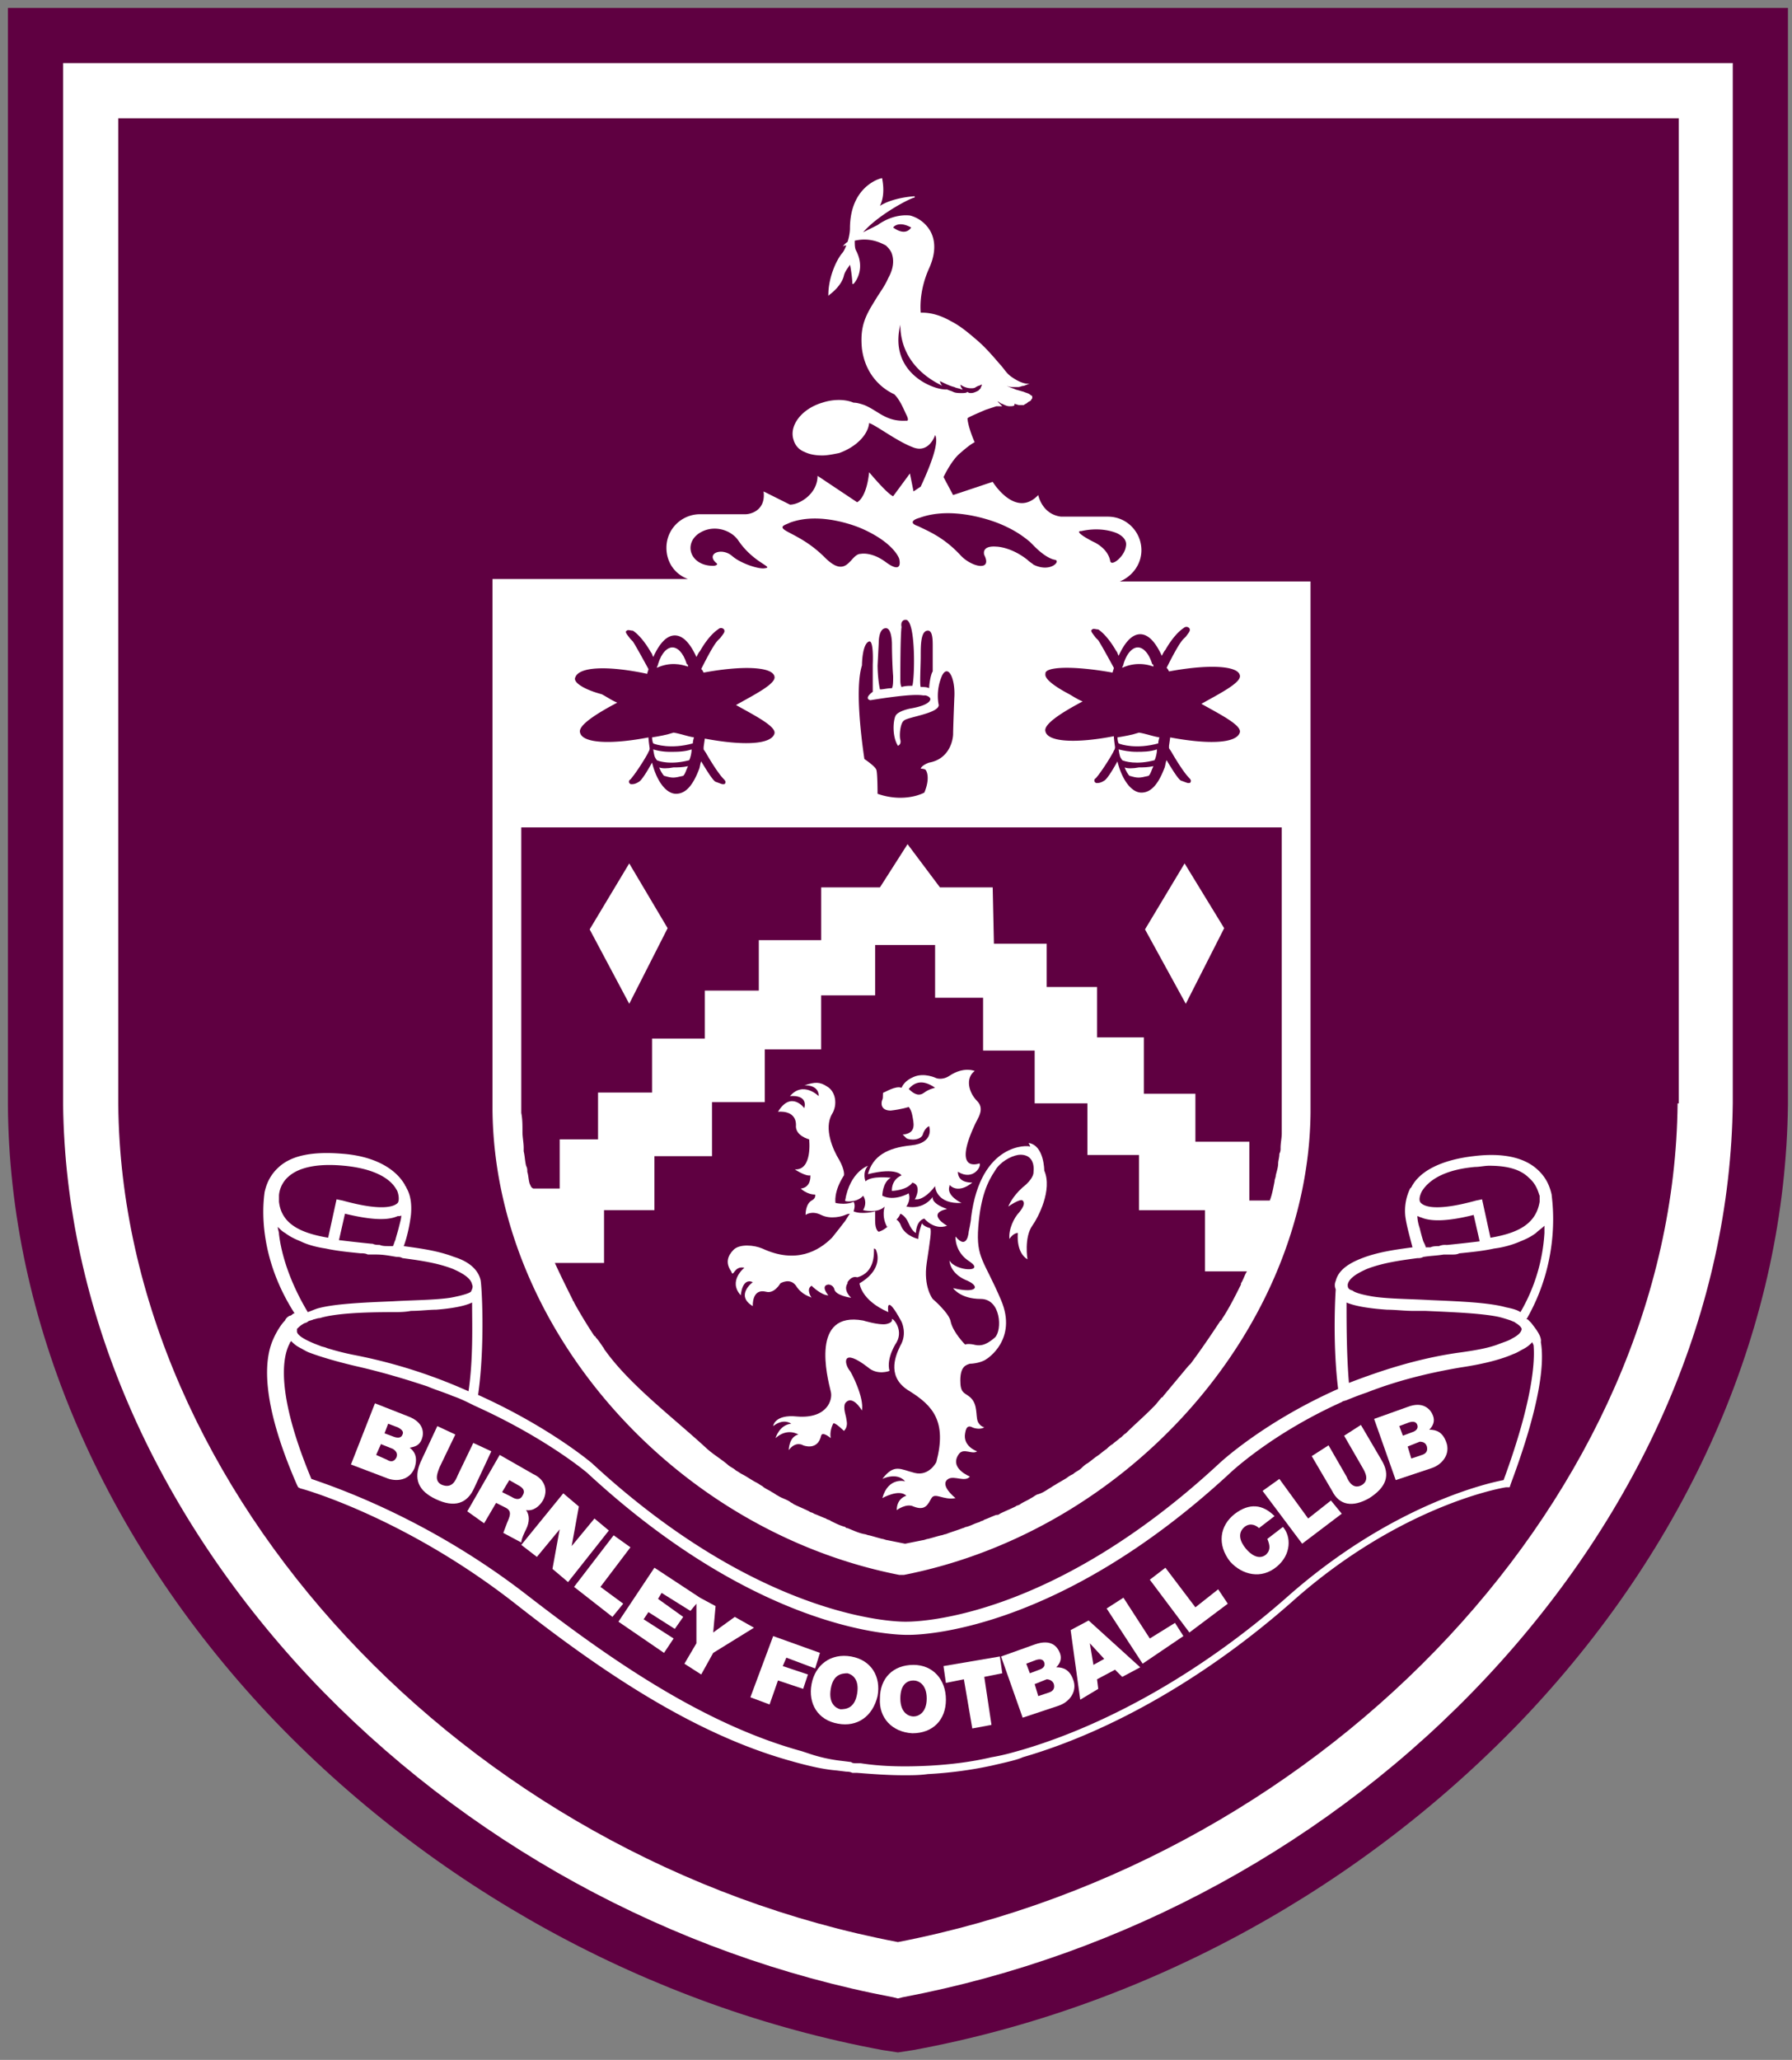
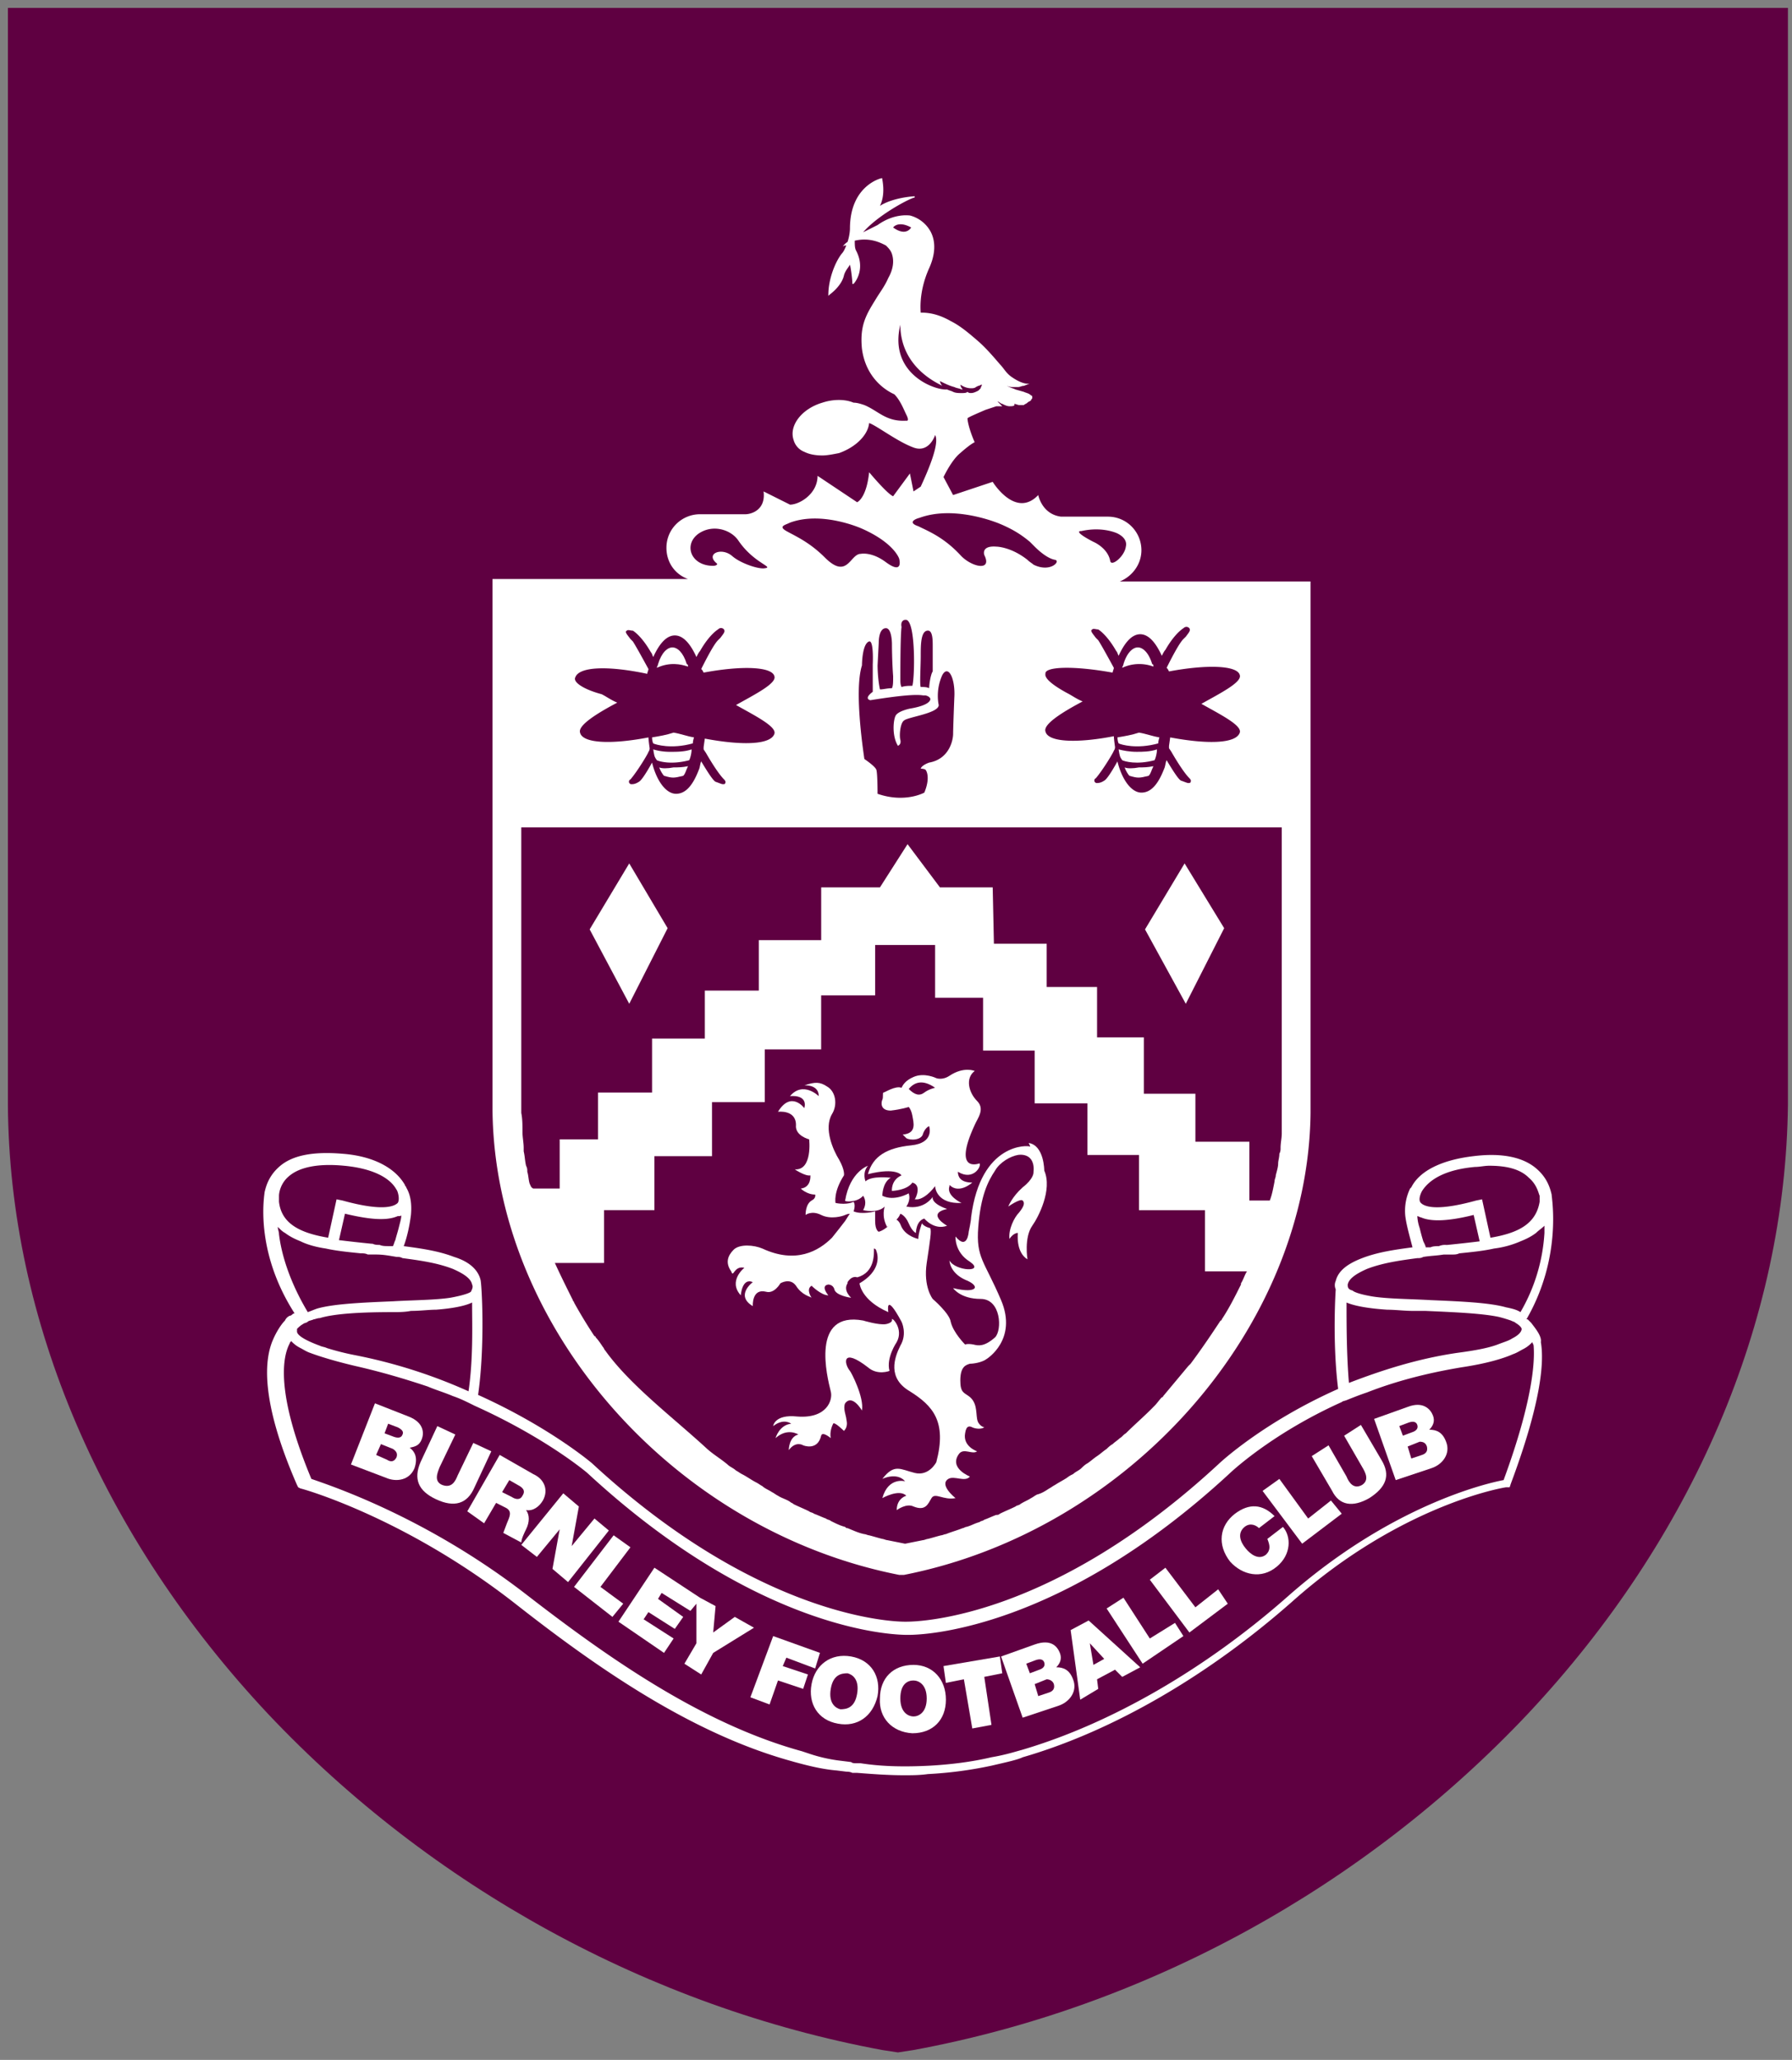
<svg xmlns="http://www.w3.org/2000/svg" width="295" height="339" fill="none">
  <rect width="100%" height="100%" fill="#808080" stroke="none" />
  <path fill="#5f0041" d="M49.204 96.906c-10.718-1.989-20.774-7.514-28.287-15.47C13.293 73.315 8.983 63.314 8.928 53.37V2.873h81.989V53.37c-.11 10-4.365 19.945-11.989 28.066-7.514 7.956-17.514 13.481-28.287 15.47l-.718.11z" clip-path="url(#a)" transform="translate(-30.607 -8.967)scale(3.574)" />
  <g fill="#fff">
-     <path d="M11.47 5.414V53.37c.11 9.337 4.144 18.674 11.326 26.354 7.127 7.57 16.685 12.818 26.906 14.751l.22.056.222-.056c10.22-1.933 19.779-7.127 26.906-14.75 7.182-7.68 11.216-17.018 11.326-26.41v-47.9zm74.365 47.901c-.166 17.845-15.967 34.751-35.912 38.62-20-3.813-35.746-20.774-35.912-38.565V7.956h71.878v45.36z" clip-path="url(#b)" transform="translate(-30.607 -8.967)scale(3.574)" />
    <path d="M27.436 69.171c.276-.055.442-.11.553-.387.11-.276.11-.773-.608-1.05l-1.547-.607-1.105 2.817 1.602.608c.497.221 1.105.11 1.326-.442.166-.497 0-.773-.221-.939m-.608.442c-.11.22-.276.22-.442.11l-.497-.22.221-.498.552.221c.166.11.221.221.166.387m.276-1.05c-.055.166-.22.166-.386.11l-.442-.165.166-.442.441.166c.221.11.277.22.221.331" clip-path="url(#c)" transform="translate(-30.607 -8.967)scale(3.574)" />
    <path d="m29.536 68.564-.829-.387-.773 1.658c-.332.773-.11 1.326.718 1.712.829.387 1.436.221 1.768-.552l.774-1.658-.83-.386-.718 1.492c-.11.276-.276.607-.718.441-.386-.165-.22-.552-.11-.828z" clip-path="url(#d)" transform="translate(-30.607 -8.967)scale(3.574)" />
    <path d="m30.862 72.652.552-.94.442.222c.332.166.166.442.056.718-.056.166-.11.276-.166.442l.829.442c0-.166.165-.497.22-.608.166-.331.166-.663 0-.884.332.056.608-.165.774-.442.276-.497.055-.994-.442-1.215l-1.547-.884-1.492 2.597zm1.16-1.989.387.221c.331.166.331.332.22.497-.11.221-.33.166-.496.056l-.442-.221z" clip-path="url(#e)" transform="translate(-30.607 -8.967)scale(3.574)" />
    <path d="m33.293 74.199 1.05-1.27-.332 1.822.718.608 1.879-2.375-.663-.553-1.05 1.27.332-1.822-.718-.608-1.934 2.375z" clip-path="url(#f)" transform="translate(-30.607 -8.967)scale(3.574)" />
    <path d="m36.773 76.961.497-.608-1.05-.773 1.382-1.823-.774-.553-1.823 2.376z" clip-path="url(#g)" transform="translate(-30.607 -8.967)scale(3.574)" />
    <path d="m39.149 78.619.442-.663-1.381-.884.22-.331 1.216.773.387-.552-1.16-.83.165-.275 1.326.828.277-.331v1.823l-.553.94.774.496.552-.994 1.879-1.16-.884-.498-.995.719.11-1.216-.717-.386-2.1-1.382-1.657 2.486z" clip-path="url(#h)" transform="translate(-30.607 -8.967)scale(3.574)" />
    <path d="m44.011 80.994.387-1.105 1.16.387.22-.663-1.16-.387.166-.387 1.326.497.221-.718-2.154-.773-1.05 2.818z" clip-path="url(#i)" transform="translate(-30.607 -8.967)scale(3.574)" />
    <path d="M45.945 80.055c-.166.884.276 1.658 1.216 1.823.883.166 1.602-.331 1.823-1.27.165-.884-.277-1.658-1.216-1.824-.939-.165-1.657.387-1.823 1.271m.884.221c.11-.663.497-.718.774-.718.22.055.552.276.441.939-.11.663-.497.718-.773.718-.221-.055-.552-.276-.442-.939" clip-path="url(#j)" transform="translate(-30.607 -8.967)scale(3.574)" />
    <path d="M50.586 82.32c.94 0 1.547-.608 1.547-1.547 0-.94-.608-1.602-1.492-1.602-.939 0-1.547.608-1.547 1.547-.055.884.553 1.547 1.492 1.602m.055-2.43c.221 0 .608.165.608.828s-.387.828-.608.828-.607-.165-.607-.828.331-.829.607-.829" clip-path="url(#k)" transform="translate(-30.607 -8.967)scale(3.574)" />
    <path d="m52.961 79.834.387 2.265.884-.166-.332-2.21.829-.165-.11-.774-2.597.442.11.774z" clip-path="url(#l)" transform="translate(-30.607 -8.967)scale(3.574)" />
    <path d="M57.326 81.05c.497-.166.884-.663.663-1.215-.166-.443-.442-.553-.773-.553.165-.166.276-.387.165-.663-.11-.276-.387-.663-1.16-.387l-1.547.553.994 2.817zm-.221-.994c.055.22-.055.331-.221.386l-.497.166-.166-.552.553-.221c.11 0 .276.055.331.22m-.829-1.106c.166-.055.332-.055.387.111s-.055.276-.221.331l-.442.166-.166-.442z" clip-path="url(#m)" transform="translate(-30.607 -8.967)scale(3.574)" />
    <path d="m59.149 80.276-.055-.442.829-.442.331.332.829-.442-2.376-2.155-.829.442.442 3.204zm-.387-2.1.663.719-.497.276z" clip-path="url(#n)" transform="translate(-30.607 -8.967)scale(3.574)" />
    <path d="m63.072 77.845-.387-.608-1.16.719-1.215-1.879-.774.497 1.658 2.542z" clip-path="url(#o)" transform="translate(-30.607 -8.967)scale(3.574)" />
    <path d="m65.116 76.354-.442-.663-1.05.829-1.381-1.823-.718.552 1.823 2.431z" clip-path="url(#p)" transform="translate(-30.607 -8.967)scale(3.574)" />
    <path d="M67.381 74.641c.663-.552.663-1.381.276-1.823l-.718.552c.11.277.166.498-.055.718-.332.277-.718 0-.94-.276-.276-.331-.386-.718-.055-.994.277-.221.553-.055.663.055l.718-.552c-.552-.553-1.16-.608-1.823-.11-.718.552-.828 1.436-.22 2.209.552.608 1.436.829 2.154.221" clip-path="url(#q)" transform="translate(-30.607 -8.967)scale(3.574)" />
    <path d="m70.365 72.21-.497-.608-1.05.829-1.326-1.823-.773.552 1.823 2.431z" clip-path="url(#r)" transform="translate(-30.607 -8.967)scale(3.574)" />
    <path d="M71.635 71.492c.774-.497.995-1.05.553-1.768l-.94-1.602-.773.497.829 1.437c.165.276.331.607 0 .828-.387.221-.608-.11-.719-.386l-.828-1.437-.774.497.94 1.603c.33.663.939.773 1.712.331" clip-path="url(#s)" transform="translate(-30.607 -8.967)scale(3.574)" />
    <path d="M74.508 70.11c.497-.166.884-.663.663-1.215-.166-.443-.442-.553-.774-.553.166-.166.277-.387.166-.663-.11-.276-.442-.663-1.16-.387l-1.547.553.995 2.817zm-.221-.994c.055.22-.055.331-.221.386l-.497.166-.166-.552.552-.221c.166 0 .277.055.332.22m-.829-1.106c.166-.055.332-.055.387.111s-.055.276-.221.332l-.442.165-.166-.442z" clip-path="url(#t)" transform="translate(-30.607 -8.967)scale(3.574)" />
    <path d="m79.094 63.425-.166-.166h-.055c1.657-2.873 1.16-5.58 1.16-5.746-.055-.22-.166-.718-.663-1.16-.608-.552-1.602-.773-2.928-.608-1.436.166-2.486.663-2.873 1.437l-.055.055a2.36 2.36 0 0 0-.221 1.27c.055.443.22.995.331 1.437-.828.11-1.602.221-2.32.498-.718.276-1.105.607-1.216 1.05a.47.47 0 0 0 0 .386s-.165 2.376.111 4.586c-3.48 1.547-5.47 3.425-5.47 3.425-7.624 7.072-13.702 7.293-14.42 7.293h-.055c-.055 0-6.409.11-14.42-7.293 0 0-1.934-1.657-5.249-3.15.332-2.32.166-5.137.111-5.303-.11-.442-.497-.829-1.216-1.05-.718-.276-1.491-.386-2.32-.497.166-.442.276-.994.332-1.436.055-.608-.056-.995-.221-1.271 0-.055-.056-.055-.056-.11-.442-.774-1.436-1.327-2.873-1.437-1.326-.11-2.32.055-2.928.608-.497.442-.608.939-.663 1.16 0 .11-.497 2.652 1.381 5.58 0 0-.055 0-.11.055 0 0-.055.056-.11.056a.43.43 0 0 0-.222.22c-.165.166-.386.498-.552.885-.387.883-.608 2.762 1.105 6.685l.055.11.11.055c.056 0 4.807 1.326 9.89 5.304 3.591 2.818 7.9 5.857 12.486 7.183l.387.11c.608.166 1.27.332 1.934.387l.442.055c.055 0 .165 0 .276.055h.22c.72.056 1.437.11 2.156.11.386 0 .718 0 1.104-.054a18.5 18.5 0 0 0 2.929-.387c.718-.166 1.215-.276 1.436-.387 4.2-1.215 8.619-3.812 12.431-7.182 5.028-4.475 9.78-5.249 9.834-5.249h.166l.055-.166c1.382-3.701 1.547-5.58 1.382-6.519.055-.276-.277-.663-.442-.884zm-5.028-6.077c.387-.608 1.216-.995 2.431-1.105.221 0 .442-.056.663-.056.829 0 1.437.166 1.823.553.387.331.442.718.498.829v.276c-.166.994-.94 1.436-2.266 1.657l-.386-1.768-.276.056c-1.99.552-2.431.22-2.542.11-.166-.166.055-.552.055-.552m-.055 1.215c.497.221 1.326.166 2.431-.11l.276 1.215q-.663.082-1.491.166h-.056a.7.7 0 0 0-.331.055c-.11 0-.276 0-.387.055h-.22c0-.055-.056-.165-.111-.276a9 9 0 0 1-.166-.608 2 2 0 0 1-.11-.552c.055 0 .11.055.165.055m-3.37 3.094c.055-.276.387-.497.884-.718.718-.276 1.492-.387 2.32-.497.11 0 .166 0 .277-.056.331-.055.607-.055.939-.11h.387c.11 0 .22 0 .331-.055.553-.056 1.105-.11 1.602-.221a4.4 4.4 0 0 0 1.216-.332c.276-.11.497-.22.718-.387.11-.11.276-.22.387-.331v.331a8.2 8.2 0 0 1-1.105 3.647c-.166-.11-.387-.166-.663-.221-.774-.221-2.155-.276-3.48-.332-.94-.055-1.935-.055-2.653-.165-.663-.111-.884-.221-.939-.277-.221-.055-.221-.165-.221-.276m-.055.94v-.111c.386.166 1.05.276 1.878.331.387 0 .774.055 1.216.055h.552c1.27.056 2.597.111 3.37.277.221.055.387.11.553.165.11.056.165.056.22.111.277.166.277.276.277.276 0 .11-.11.276-.442.442-.166.11-.387.166-.663.276-.442.166-1.05.277-1.878.387-1.879.277-3.536.829-4.973 1.381-.11-1.325-.11-2.762-.11-3.59M27.05 58.452c0 .165-.056.331-.11.552s-.111.387-.167.608c-.055.11-.055.166-.11.276h-.221c-.11 0-.276 0-.387-.055-.11 0-.22 0-.331-.055h-.056q-.829-.083-1.491-.166l.276-1.216c1.16.277 1.934.332 2.431.11.11 0 .166 0 .166-.054m-5.194-1.768c.498-.442 1.381-.608 2.542-.498 1.215.11 2.1.498 2.43 1.105.056.056.166.442.056.608-.11.11-.553.442-2.542-.11l-.276-.056-.387 1.768c-1.325-.22-2.154-.663-2.265-1.657v-.276c0-.11.056-.553.442-.884m-.442 2.652c0-.11-.055-.221-.055-.332.11.11.221.221.332.276.22.166.442.277.718.387.331.166.773.276 1.16.332.497.11 1.05.165 1.602.22.11 0 .221 0 .332.056h.386c.332 0 .608.055.94.11.11 0 .165 0 .276.056.829.11 1.602.22 2.32.497.498.22.83.442.884.718.056.11 0 .221-.055.332-.055.055-.331.165-.94.276-.717.11-1.712.11-2.651.165-1.326.056-2.707.111-3.48.332-.167.055-.277.11-.443.166-.828-1.382-1.215-2.652-1.326-3.591m.83 4.475v-.11c.054-.056.165-.167.275-.222.056-.055.166-.055.221-.11.056-.056.166-.056.276-.11.056 0 .166-.056.277-.056.718-.221 2.044-.276 3.37-.276.276 0 .552 0 .829-.056.442 0 .828-.055 1.16-.055.718-.055 1.326-.166 1.657-.331v.11c0 .884.056 2.486-.165 3.978a24 24 0 0 0-5.194-1.657 12 12 0 0 1-1.326-.332c-.11-.055-.22-.055-.331-.11-1.05-.387-1.05-.608-1.05-.663m55.58 6.85c-.885.166-5.25 1.216-9.946 5.36-3.757 3.315-8.121 5.856-12.265 7.071-.22.056-.718.221-1.38.332-.94.221-1.88.332-2.819.387-1.05.055-2.154.055-3.204-.11h-.221c-.055 0-.166 0-.221-.056l-.442-.055a7.2 7.2 0 0 1-1.492-.332l-.331-.11c-4.641-1.271-9.006-4.365-12.652-7.183-4.696-3.646-9.172-5.082-9.945-5.359-1.657-3.978-1.326-5.635-.994-6.243 0-.055.055-.055.055-.11.11.11.22.22.442.331.11.056.276.166.442.221.442.166 1.16.387 2.1.608 1.215.276 2.32.608 3.314.94.387.165.774.275 1.16.441.332.11.663.276.995.442 3.315 1.492 5.193 3.094 5.193 3.094 8.122 7.514 14.475 7.459 14.751 7.459h.055c.719 0 6.962-.221 14.751-7.404 0 0 1.879-1.823 5.194-3.315.055-.055.166-.055.276-.11.276-.11.553-.221.884-.332 1.27-.497 2.707-.884 4.365-1.16 1.105-.166 1.878-.387 2.375-.608.166-.055.332-.165.442-.22.221-.111.332-.222.442-.332 0 .055.056.11.056.166.055.663 0 2.43-1.382 6.188z" clip-path="url(#u)" transform="translate(-30.607 -8.967)scale(3.574)" />
    <path d="M49.867 64.309c.332-.608-.221-1.16-.221-1.05.055.166-.276.221-.276.221-.332.055-1.05-.166-1.05-.166-2.43-.442-1.657 2.597-1.492 3.26.11.387-.166 1.27-1.547 1.16-1.05-.11-1.105.442-1.105.442.498-.386.83-.11.83-.11-.553.055-.72.663-.72.663.553-.497 1.05-.166 1.05-.166-.441.11-.441.718-.441.718.331-.442.663-.22.663-.22s.663.276.828-.443c.056-.22.442.11.442.11-.055-.275.055-.552.11-.662.056-.11.498.331.498.331.221-.22.11-.497.11-.552 0-.11-.165-.497-.055-.718.332-.442.774.331.774.331.11-.608-.498-1.768-.553-1.823-.276-.332-.387-1.105.829-.166.442.387.994.166.994.166-.165-.608.332-1.326.332-1.326" clip-path="url(#v)" transform="translate(-30.607 -8.967)scale(3.574)" />
    <path d="M48.32 57.569s.221.276 0 .663c0 0 .663.166.995-.166 0 0-.166.442.11.94 0 0 .497-.277.608-.608 0 0 .22.055.387.442.165.386.331.442.331.442s0-.553.387-.663c0 0 .442.552 1.05.331 0 0-.995-.552 0-.773 0 0-.719-.221-.664-.553 0 0-.386.608-1.215.442 0 0 .221-.276.11-.608 0 0-.662.387-1.215.111 0 0 0-.608.387-.829 0 0-.884-.11-1.16.166 0 0-.166-.387.11-.718 0 0-.829.276-1.05 1.602-.055.055.553.11.829-.221" clip-path="url(#w)" transform="translate(-30.607 -8.967)scale(3.574)" />
    <path d="M42.851 60.884s-.773.608-.166 1.27c0 0 .055-.828.553-.607 0 0-.829.608 0 1.105 0 0-.055-.829.608-.663.386.11.662-.387.662-.387s.442-.276.719.11c.276.443.663.498.718.553 0 0-.276-.387 0-.552 0 0 .442.442.773.442 0 0-.386-.442 0-.498 0 0 .221 0 .277.221.055.277.718.387.773.387 0 0-.387-.331-.166-.663v-.055c.221-.332.442-.221.442-.221.83-.221.774-1.105.774-1.326.055 0 .11.055.11.11.11.277.166.94-.773 1.492 0 0 .055.774 1.326 1.326 0 0-.166-.994.608.442 0 0 .276.553-.056 1.105-.276.553-.607 1.492.442 2.1 1.05.663 1.713 1.38 1.216 3.26 0 0-.332.662-.995.497s-.939-.442-1.491.276c0 0 .663-.332 1.05.11 0 0-.774-.22-1.05.774 0 0 .773-.442 1.105-.11 0 0-.442.11-.442.662 0 0 .442-.331.773-.166.553.221.663-.11.829-.386.166-.277.552.11 1.105 0 0 0-.774-.608-.332-.884.277-.166.774.166.995-.11 0 0-.995-.387-.497-1.05.22-.277.607.055.828-.111 0 0-.663-.221-.552-.829.055-.386.22-.331.331-.276.11.055.387.11.553 0 0 0-.276-.055-.332-.387-.055-.331 0-.773-.386-1.05-.221-.165-.387-.165-.387-.718 0-.663.276-.718.442-.773.166 0 .552-.055.773-.221 0 0 1.437-.884.663-2.707s-1.16-1.934-1.05-3.37.442-2.1.774-2.597c.22-.387.718-.663 1.05-.718 0 0 .828-.166.718.828 0 0 0 .277-.497.663-.498.442-.663.884-.663.884s.552-.387.663-.276.055.276-.166.552c-.221.221-.497.774-.442 1.216 0 0 .166-.276.387-.276 0 0-.11.884.442 1.215 0 0-.166-.994.22-1.547.277-.387.94-1.657.553-2.541 0 0 0-1.16-.718-1.27 0 0 .11.22.055.165s-2.265-.221-2.707 3.26c0 .165-.11.662-.11.662s-.056.884-.608.221c0 0-.055.719.663 1.16.718.498-.663.443-.94-.055 0 0 0 .553.719.884.718.277.608.663-.553.387 0 0 .332.497 1.271.497.94 0 .994 1.437.663 1.768-.497.442-.773.387-.994.332-.277-.055-.387 0-.387 0s-.553-.553-.663-1.05c-.055-.387-.829-1.05-.829-1.05s-.442-.552-.276-1.657.22-1.436.166-1.602c0 0-.277-.056-.387-.221 0 0-.166.442-.166.718 0 0-.552-.11-.773-.552-.166-.443-.332-.332-.332-.332s-.331.442-.718.553c0 0-.166-.056-.166-.498v-.442s-.608.166-.994 0c0 0 .11-.276 0-.442 0 0-.277.166-.83.056 0 0-.11-.498.388-1.271 0 0 .055-.221-.221-.718-.277-.442-.719-1.437-.332-2.1.276-.442.166-1.05-.22-1.27-.332-.222-.553-.222-1.05-.056 0 0 .662-.055.662.497 0 0-.718-.718-1.326 0 0 0 .83-.11.663.553 0 0-.607-.829-1.215.166 0 0 .829-.11.829.607-.056.498.607.663.607.663s.166 1.437-.663 1.382c0 0 .498.331.719.276 0 0 .055.552-.442.608 0 0 .276.276.663.276 0 0 .055.166-.166.276-.276.166-.276.608-.276.663 0 0 .276-.221.718 0s.994.055 1.105 0c0 0 .11-.055.22-.055-.054.055-.11.166-.22.331-.166.221-.387.498-.608.774-.608.608-1.657 1.215-3.204.497-.387-.166-1.05-.221-1.326.055-.276.277-.387.608-.11.995.11.331.11-.276.607-.166" clip-path="url(#x)" transform="translate(-30.607 -8.967)scale(3.574)" />
    <path d="M50.088 56.63c-.497.221-.442.718-.442.718.774-.055.94-.386.94-.386.441.11.165.718.11.773h.11c.166 0 .498-.166.829-.608 0 .11.11.829 1.216.774 0 0-.719-.332-.553-.774v-.055c.442.442 1.05-.11 1.05-.11-.608 0-.663-.332-.663-.498.718.442 1.105-.276.994-.386 0 0-1.27.497-.22-1.768.11-.277.496-.719.11-1.105-.387-.387-.553-1.05-.11-1.382 0 0-.498-.22-1.161.221-.331.221-.608.11-.608.11s-.552-.275-1.05-.054c-.386.165-.497.386-.552.497-.276-.11-.773.22-.829.22s0 .222-.055.332-.11.498.387.498c.497-.056.829-.166.829-.166s.11.11.165.387c.056.331.221.828-.442.884l.166.165c.166.11.718.11.774-.22.11-.277.276-.332.276-.332s.276.773-.829.884-1.768.497-1.989 1.326c1.326-.332 1.547.055 1.547.055m1.05-3.812c-.221.166-.442.11-.718-.166.276-.331.662-.442 1.215-.055 0 0-.276.055-.497.22" clip-path="url(#y)" transform="translate(-30.607 -8.967)scale(3.574)" />
    <path d="m39.315 45.249-1.768-2.983-1.823 3.038 1.823 3.426z" clip-path="url(#z)" transform="translate(-30.607 -8.967)scale(3.574)" />
    <path d="m64.95 45.249-1.823-2.983-1.823 3.038 1.878 3.426z" clip-path="url(#A)" transform="translate(-30.607 -8.967)scale(3.574)" />
    <path d="M49.978 75.028h.221c10.387-2.044 18.619-11.381 18.729-21.271V29.282h-8.784c.552-.221.994-.773.994-1.436 0-.83-.663-1.547-1.547-1.547h-2.155c-.884-.11-1.05-.995-1.05-.995-1.05 1.105-2.099-.608-2.099-.608l-1.823.608-.442-.829c.22-.442.497-.884.773-1.105.498-.442.663-.497.663-.497-.22-.497-.331-.94-.331-1.105.055-.055.442-.22.829-.387l.497-.165h.276l-.22-.221c.054 0 .165.11.22.11.11.055.221.11.332.11s.276 0 .22-.11c.056 0 .166.055.222.055h.22c.056-.055.111-.055.166-.11s.11-.055.166-.11c0-.056.055-.056.055-.111s0-.11-.055-.11c-.11-.111-.22-.111-.331-.166l-.387-.11c-.11-.056-.166-.056-.276-.111-.277-.11 0 0 .11 0h.276c.11 0 .166-.055.277-.055l.276-.111s-.276.11-.884-.331c-.221-.166-.332-.387-.497-.553-.332-.387-.663-.773-1.05-1.105s-.774-.663-1.216-.884c-.386-.22-.828-.387-1.326-.387h-.055c0-.055-.11-.939.387-2.044.276-.608.331-1.215.055-1.713a1.52 1.52 0 0 0-.939-.718c-.055 0-.718-.11-1.492.442l-.663.332c.663-.774 2.1-1.547 2.376-1.603v-.055c-.055 0-.994.055-1.602.442.11-.22.22-.608.11-1.215v-.055h-.055s-1.436.331-1.436 2.32c0 0 0 .276-.11.608-.167.11-.222.22-.222.22.055-.055.11-.055.166-.055-.055.11-.11.277-.221.387-.332.442-.608 1.216-.608 1.879v.055l.055-.055s.553-.387.663-.884c.056-.221.221-.387.277-.498.055.221.11.719.11.83v.054h.055c.11-.11.553-.718.11-1.547-.054-.11-.054-.276-.054-.442.718-.165 1.215.11 1.436.221.11.11.221.221.276.387.11.332.056.718-.165 1.105-.166.387-.387.663-.553.94-.442.718-.773 1.215-.663 2.32.166 1.27.995 1.878 1.492 2.1.276.276.442.717.552.938.166.332 0 .277 0 .277-.939.055-1.27-.442-1.933-.719-.166-.055-.332-.11-.498-.11-.386-.166-.939-.166-1.436 0-.94.276-1.547 1.05-1.326 1.713a.82.82 0 0 0 .497.552q.331.166.829.166c.22 0 .497-.055.773-.11.774-.277 1.326-.83 1.382-1.382.331.11 1.27.829 1.989 1.105.773.332 1.05-.552 1.05-.552.22.386-.332 1.657-.664 2.375l-.331.221-.166-.828-.773 1.05c-.277-.111-1.105-1.106-1.105-1.106-.111 1.05-.442 1.326-.553 1.382l-1.823-1.216c0 .829-.829 1.326-1.27 1.326l-1.216-.608c.11.884-.608 1.05-.83 1.05h-2.098c-.83 0-1.547.663-1.547 1.547 0 .663.386 1.216.994 1.437h-9.005v24.475c.11 10 8.342 19.337 18.729 21.38zm8.343-48.066h.055c.994-.221 1.657.11 1.657.11.332.166.442.387.387.608-.055.442-.663.94-.718.663-.11-.608-.774-.884-.774-.884s-.884-.442-.607-.497m1.491 6.52c0-.056.056-.166.056-.222-.332-.607-.608-1.105-.719-1.27l-.11-.11c-.166-.222-.276-.332-.166-.388.055-.055.166 0 .276 0 0 0 .387.221.829.995.055.055.055.11.11.22.277-.607.608-.994.995-.994s.718.387.995.995c.055-.11.11-.221.165-.276.442-.774.829-.995.829-.995.055-.055.166-.11.276 0 .056.11 0 .166-.165.387l-.111.11c-.166.166-.442.663-.773 1.326.055.056.055.056.11.166 1.768-.331 3.15-.276 3.26.166.11.331-.884.829-1.768 1.326.884.497 1.878.994 1.768 1.326-.166.497-1.437.552-3.205.22l-.055.387v.111l.11.166s.498.884.83 1.215c.11.11.055.166.055.166 0 .055-.056.055-.111.055s-.166-.055-.331-.11c-.111-.056-.332-.387-.663-.94-.056.11-.056.277-.111.387-.276.718-.608 1.105-1.05 1.105s-.884-.552-1.105-1.436c-.276.497-.497.828-.607.884-.166.11-.277.11-.332.11s-.055 0-.11-.055c0 0-.056-.11.055-.166.331-.387.829-1.215.829-1.27 0 0 .055-.056.055-.166 0 0-.055-.387-.055-.498-1.713.332-3.04.277-3.15-.22-.11-.332.774-.885 1.713-1.382-.276-.11-.497-.276-.718-.387-.608-.331-1.05-.663-.995-.884-.055-.331 1.271-.386 3.094-.055m-10.11-20.498s.221-.331.829 0c0 0-.221.442-.829 0m.332 4.475c0 2.045 1.878 2.763 1.934 2.818a.4.4 0 0 1-.111-.22c.221.11.442.22.663.275.11.056.221.056.331.11h.056a.4.4 0 0 1-.11-.22q.247.166.496.166c.056 0 .166 0 .221-.056l.11-.055c.056 0 .111-.055.167-.055 0 .055-.056.11-.056.166l-.11.11c-.11.055-.221.11-.332.11-.055 0-.11 0-.165-.055-.056.056-.166.056-.277.056s-.276 0-.386-.056c-.11-.055-.166-.055-.277-.11-.552.055-2.707-.718-2.154-2.984m.884 8.895c1.657-.607 3.701.277 3.701.277.663.276 1.05.552 1.382.828l.22.221c.222.221.608.553.94.608.276.055-.221.608-.995.221-.055-.055-.165-.11-.276-.22-.773-.609-1.436-.609-1.436-.609-.719-.055-.553.387-.553.387.387.774-.608.553-1.105 0-.773-.829-1.492-1.105-1.934-1.326-.497-.166-.165-.331.056-.387m.276 11.602c.055.056.221.387-.055 1.05 0 0-.884.497-2.155.055 0-.055 0-.939-.055-1.105-.055-.165-.553-.497-.553-.497 0-.055-.497-3.094-.11-4.31 0 0 0-.994.331-1.104.221-.055.166 1.05.166 1.05v1.27c-.442.332-.11.387-.11.387 1.38-.221 2.099-.276 2.43-.221h.111c.221.055.221.166.221.166s.055.276-.94.442c0 0-.552.11-.662.331s-.166.94.11 1.381c0 0 .166-.055.11-.276-.055-.22 0-.773.166-.884.166-.166 1.603-.331 1.603-.718 0 0-.166-.663.166-1.381.276-.497.607.165.552 1.05 0 0-.055 1.38-.055 1.657 0 .276-.166 1.16-1.105 1.326 0 0-.332.11-.387.276-.055 0 .166 0 .221.055m-1.492-4.309c0 .276 0 .442-.055.553-.22 0-.387.055-.552.055-.11-.497-.11-1.105-.11-1.105l.054-1.05c0-.055 0-.663.332-.663.276 0 .276.718.276.718s0 .774.055 1.492m1.271-.94c0-.496 0-1.16.332-1.16.22 0 .22.443.22.719v1.16c-.11.166-.165.663-.165.774-.11-.056-.221-.056-.387-.056-.055-.11 0-.939 0-1.436m-.718-1.657h.055c.442.11.387 2.708.276 3.039-.166 0-.331 0-.497.055-.055-.11-.055-.22-.055-.386 0-.277 0-1.99.055-2.376-.055-.276.11-.332.166-.332m-5.304-4.475c1.492-.552 3.315.277 3.315.277 1.492.662 1.713 1.38 1.713 1.38s.22.774-.608.166c-.663-.497-1.16-.386-1.16-.386-.498 0-.608 1.215-1.658.165-.718-.718-1.381-.994-1.768-1.215s-.055-.276.166-.387m-4.199.498c.663-.442 1.492-.166 1.823.33.718 1.05 1.658 1.216 1.216 1.272-.277.055-1.105-.221-1.492-.553-.497-.442-1.27-.11-.718.332.055.055-.056.11-.166.11-1.05 0-1.381-.994-.663-1.491m-5.69 6.63c.165-.498 1.491-.553 3.314-.166 0-.056.056-.166.056-.221-.332-.608-.608-1.105-.719-1.271l-.11-.11c-.166-.222-.276-.332-.166-.387.055-.056.166 0 .276 0 0 0 .387.22.83.994.054.055.054.11.11.221.276-.608.607-.994.994-.994s.718.386.995.994c.055-.11.11-.22.165-.276.442-.774.829-.995.829-.995.055-.055.166-.11.276 0 .055.11 0 .166-.166.387l-.11.11c-.166.166-.442.664-.774 1.327.056.055.056.055.111.165 1.768-.331 3.15-.276 3.26.166.11.332-.884.829-1.768 1.326.884.497 1.878.995 1.768 1.326-.166.497-1.437.553-3.205.221l-.055.387v.11l.11.166s.498.884.83 1.215c.11.11.055.166.055.166 0 .055-.056.055-.111.055s-.166-.055-.331-.11c-.111-.055-.332-.387-.664-.94-.055.111-.055.277-.11.387-.276.719-.608 1.105-1.05 1.105s-.884-.552-1.105-1.436c-.276.497-.497.829-.607.884-.166.11-.277.11-.332.11s-.055 0-.11-.055c0 0-.056-.11.055-.166.331-.386.829-1.215.829-1.27 0 0 .055-.055.055-.166 0 0-.055-.387-.055-.497-1.713.331-3.04.276-3.15-.221-.11-.332.774-.884 1.713-1.381-.276-.111-.497-.277-.718-.387-.829-.221-1.326-.553-1.216-.774m-2.1 23.314c-.055-.165-.055-.386-.11-.552 0-.11 0-.166-.056-.276-.055-.221-.055-.442-.11-.663v-.166c0-.221-.056-.497-.056-.718v-.056c0-.276 0-.552-.055-.828v-13.15h35.028v14.089c0 .22-.055.442-.055.663 0 .11 0 .165-.055.276 0 .166-.056.331-.056.442 0 .166-.055.331-.11.552 0 .11-.055.166-.055.277-.056.276-.11.607-.221.884h-.94v-2.708h-2.486v-2.21H61.25v-2.596h-2.155v-2.32h-2.32v-1.99h-2.431l-.056-2.596h-2.43l-1.492-1.99-1.271 1.99h-2.707v2.43h-2.873v2.321h-2.486v2.21h-2.431v2.486H36.11v2.155h-1.767v2.265h-1.216c-.11-.055-.11-.11-.166-.221zm3.48 7.68c-.055-.055-.055-.11-.11-.166-.11-.166-.22-.331-.331-.442 0 0 0-.055-.056-.055a23 23 0 0 1-.939-1.547c0-.055-.055-.055-.055-.11-.276-.553-.553-1.106-.829-1.713h2.265v-2.431h2.32v-2.486h2.653V53.26h2.43v-2.43h2.597v-2.487h2.487v-2.32h2.762v2.43h2.21v2.432h2.376v2.43h2.43v2.376h2.376v2.542h3.039v2.818H66c-.11.165-.166.386-.277.552v.055c-.276.553-.552 1.105-.884 1.602 0 0 0 .056-.055.056l-.331.497c-.332.497-.719 1.05-1.05 1.492l-.11.11-1.106 1.326c-.055.055-.055.11-.11.11-.11.111-.221.277-.332.387l-.165.166c-.387.387-.774.718-1.16 1.105-.111.055-.166.166-.277.221-.11.11-.22.166-.331.276-.11.056-.221.166-.276.221-.166.11-.277.221-.442.332-.166.11-.277.22-.442.331-.11.056-.221.166-.277.221-.11.11-.276.166-.386.277a1.2 1.2 0 0 0-.277.165c-.165.11-.386.221-.552.332-.11.055-.166.11-.276.166-.166.11-.332.22-.553.276-.11.055-.166.11-.276.165-.166.11-.332.166-.497.277-.056.055-.166.055-.221.11-.221.11-.498.221-.719.332-.055.055-.11.055-.165.055-.166.055-.387.166-.553.22-.055.056-.166.056-.22.111-.222.056-.388.166-.609.221-.055 0-.11.056-.165.056-.277.11-.498.165-.774.276-.055 0-.166.055-.22.055-.222.055-.388.11-.609.166-.055 0-.165.055-.22.055l-.83.166-.828-.166c-.055 0-.166-.055-.22-.055-.222-.055-.388-.11-.609-.166-.055 0-.165-.055-.22-.055-.277-.055-.498-.166-.774-.276-.055 0-.055 0-.11-.056-.222-.055-.443-.165-.664-.276-.055-.055-.165-.055-.22-.11-.166-.056-.387-.166-.553-.221-.055-.056-.166-.056-.221-.11-.221-.111-.497-.222-.718-.332-.056-.056-.11-.056-.166-.11-.166-.111-.387-.167-.553-.277-.11-.055-.165-.11-.276-.166-.166-.11-.331-.166-.442-.276-.11-.055-.166-.11-.276-.166-.221-.11-.442-.276-.663-.386-.11-.056-.166-.111-.276-.166-.11-.11-.277-.166-.387-.276-.315-.265-.638-.451-.94-.719-1.59-1.466-3.55-2.932-4.695-4.53" clip-path="url(#B)" transform="translate(-30.607 -8.967)scale(3.574)" />
    <path d="M40.475 36.74c0-.11.055-.276.055-.276-.331-.055-.607-.166-.939-.221-.331.11-.663.166-.994.22 0 0 0 .167.055.277.11.055.829.276 1.823 0" clip-path="url(#C)" transform="translate(-30.607 -8.967)scale(3.574)" />
    <path d="M40.254 33.204c0-.055 0-.11-.055-.11-.166-.553-.442-.774-.663-.774s-.498.221-.663.774c0 .055-.055.11-.055.165.607-.276 1.104-.166 1.436-.055" clip-path="url(#D)" transform="translate(-30.607 -8.967)scale(3.574)" />
    <path d="M38.652 37.017c.055.332.055.332.166.497.11.055.663.221 1.491 0 .056-.11.11-.331.11-.497-.33.11-.662.11-.938.11a2.7 2.7 0 0 1-.829-.11" clip-path="url(#E)" transform="translate(-30.607 -8.967)scale(3.574)" />
    <path d="M60.365 37.845c.055.166.166.332.221.387.387.11.442.11.884 0 .11-.11.11-.221.221-.442-.276.055-.442.055-.663.055-.276.055-.552.055-.663 0" clip-path="url(#F)" transform="translate(-30.607 -8.967)scale(3.574)" />
    <path d="M38.928 37.845c.055.166.166.332.221.387.387.11.442.11.884 0 .11-.11.11-.221.221-.442-.276.055-.442.055-.663.055-.276.055-.553.055-.663 0" clip-path="url(#G)" transform="translate(-30.607 -8.967)scale(3.574)" />
    <path d="M61.912 36.74c0-.11.055-.276.055-.276-.331-.055-.608-.166-.939-.221-.331.11-.663.166-.994.22 0 0 0 .167.055.277.11.055.829.276 1.823 0" clip-path="url(#H)" transform="translate(-30.607 -8.967)scale(3.574)" />
    <path d="M60.088 37.017c.055.332.055.332.166.497.11.055.663.221 1.491 0 .056-.11.11-.331.11-.497-.33.11-.662.11-.938.11-.332 0-.608-.055-.829-.11" clip-path="url(#I)" transform="translate(-30.607 -8.967)scale(3.574)" />
    <path d="M61.691 33.204c0-.055 0-.11-.055-.11-.166-.553-.442-.774-.663-.774s-.497.221-.663.774c0 .055-.055.11-.055.165a1.86 1.86 0 0 1 1.436-.055" clip-path="url(#J)" transform="translate(-30.607 -8.967)scale(3.574)" />
  </g>
  <defs>
    <clipPath id="J">
      <path fill="#fff" d="M6 0h87.845v100H6z" />
    </clipPath>
    <clipPath id="I">
      <path fill="#fff" d="M6 0h87.845v100H6z" />
    </clipPath>
    <clipPath id="H">
      <path fill="#fff" d="M6 0h87.845v100H6z" />
    </clipPath>
    <clipPath id="G">
      <path fill="#fff" d="M6 0h87.845v100H6z" />
    </clipPath>
    <clipPath id="F">
      <path fill="#fff" d="M6 0h87.845v100H6z" />
    </clipPath>
    <clipPath id="E">
      <path fill="#fff" d="M6 0h87.845v100H6z" />
    </clipPath>
    <clipPath id="D">
      <path fill="#fff" d="M6 0h87.845v100H6z" />
    </clipPath>
    <clipPath id="C">
      <path fill="#fff" d="M6 0h87.845v100H6z" />
    </clipPath>
    <clipPath id="B">
      <path fill="#fff" d="M6 0h87.845v100H6z" />
    </clipPath>
    <clipPath id="A">
      <path fill="#fff" d="M6 0h87.845v100H6z" />
    </clipPath>
    <clipPath id="z">
      <path fill="#fff" d="M6 0h87.845v100H6z" />
    </clipPath>
    <clipPath id="y">
      <path fill="#fff" d="M6 0h87.845v100H6z" />
    </clipPath>
    <clipPath id="x">
      <path fill="#fff" d="M6 0h87.845v100H6z" />
    </clipPath>
    <clipPath id="w">
      <path fill="#fff" d="M6 0h87.845v100H6z" />
    </clipPath>
    <clipPath id="v">
      <path fill="#fff" d="M6 0h87.845v100H6z" />
    </clipPath>
    <clipPath id="u">
      <path fill="#fff" d="M6 0h87.845v100H6z" />
    </clipPath>
    <clipPath id="t">
      <path fill="#fff" d="M6 0h87.845v100H6z" />
    </clipPath>
    <clipPath id="s">
      <path fill="#fff" d="M6 0h87.845v100H6z" />
    </clipPath>
    <clipPath id="r">
      <path fill="#fff" d="M6 0h87.845v100H6z" />
    </clipPath>
    <clipPath id="q">
      <path fill="#fff" d="M6 0h87.845v100H6z" />
    </clipPath>
    <clipPath id="p">
      <path fill="#fff" d="M6 0h87.845v100H6z" />
    </clipPath>
    <clipPath id="o">
      <path fill="#fff" d="M6 0h87.845v100H6z" />
    </clipPath>
    <clipPath id="n">
      <path fill="#fff" d="M6 0h87.845v100H6z" />
    </clipPath>
    <clipPath id="m">
      <path fill="#fff" d="M6 0h87.845v100H6z" />
    </clipPath>
    <clipPath id="l">
      <path fill="#fff" d="M6 0h87.845v100H6z" />
    </clipPath>
    <clipPath id="k">
      <path fill="#fff" d="M6 0h87.845v100H6z" />
    </clipPath>
    <clipPath id="j">
      <path fill="#fff" d="M6 0h87.845v100H6z" />
    </clipPath>
    <clipPath id="i">
      <path fill="#fff" d="M6 0h87.845v100H6z" />
    </clipPath>
    <clipPath id="h">
      <path fill="#fff" d="M6 0h87.845v100H6z" />
    </clipPath>
    <clipPath id="g">
      <path fill="#fff" d="M6 0h87.845v100H6z" />
    </clipPath>
    <clipPath id="f">
      <path fill="#fff" d="M6 0h87.845v100H6z" />
    </clipPath>
    <clipPath id="e">
      <path fill="#fff" d="M6 0h87.845v100H6z" />
    </clipPath>
    <clipPath id="d">
      <path fill="#fff" d="M6 0h87.845v100H6z" />
    </clipPath>
    <clipPath id="c">
      <path fill="#fff" d="M6 0h87.845v100H6z" />
    </clipPath>
    <clipPath id="b">
      <path fill="#fff" d="M6 0h87.845v100H6z" />
    </clipPath>
    <clipPath id="a">
      <path fill="#fff" d="M6 0h87.845v100H6z" />
    </clipPath>
  </defs>
</svg>